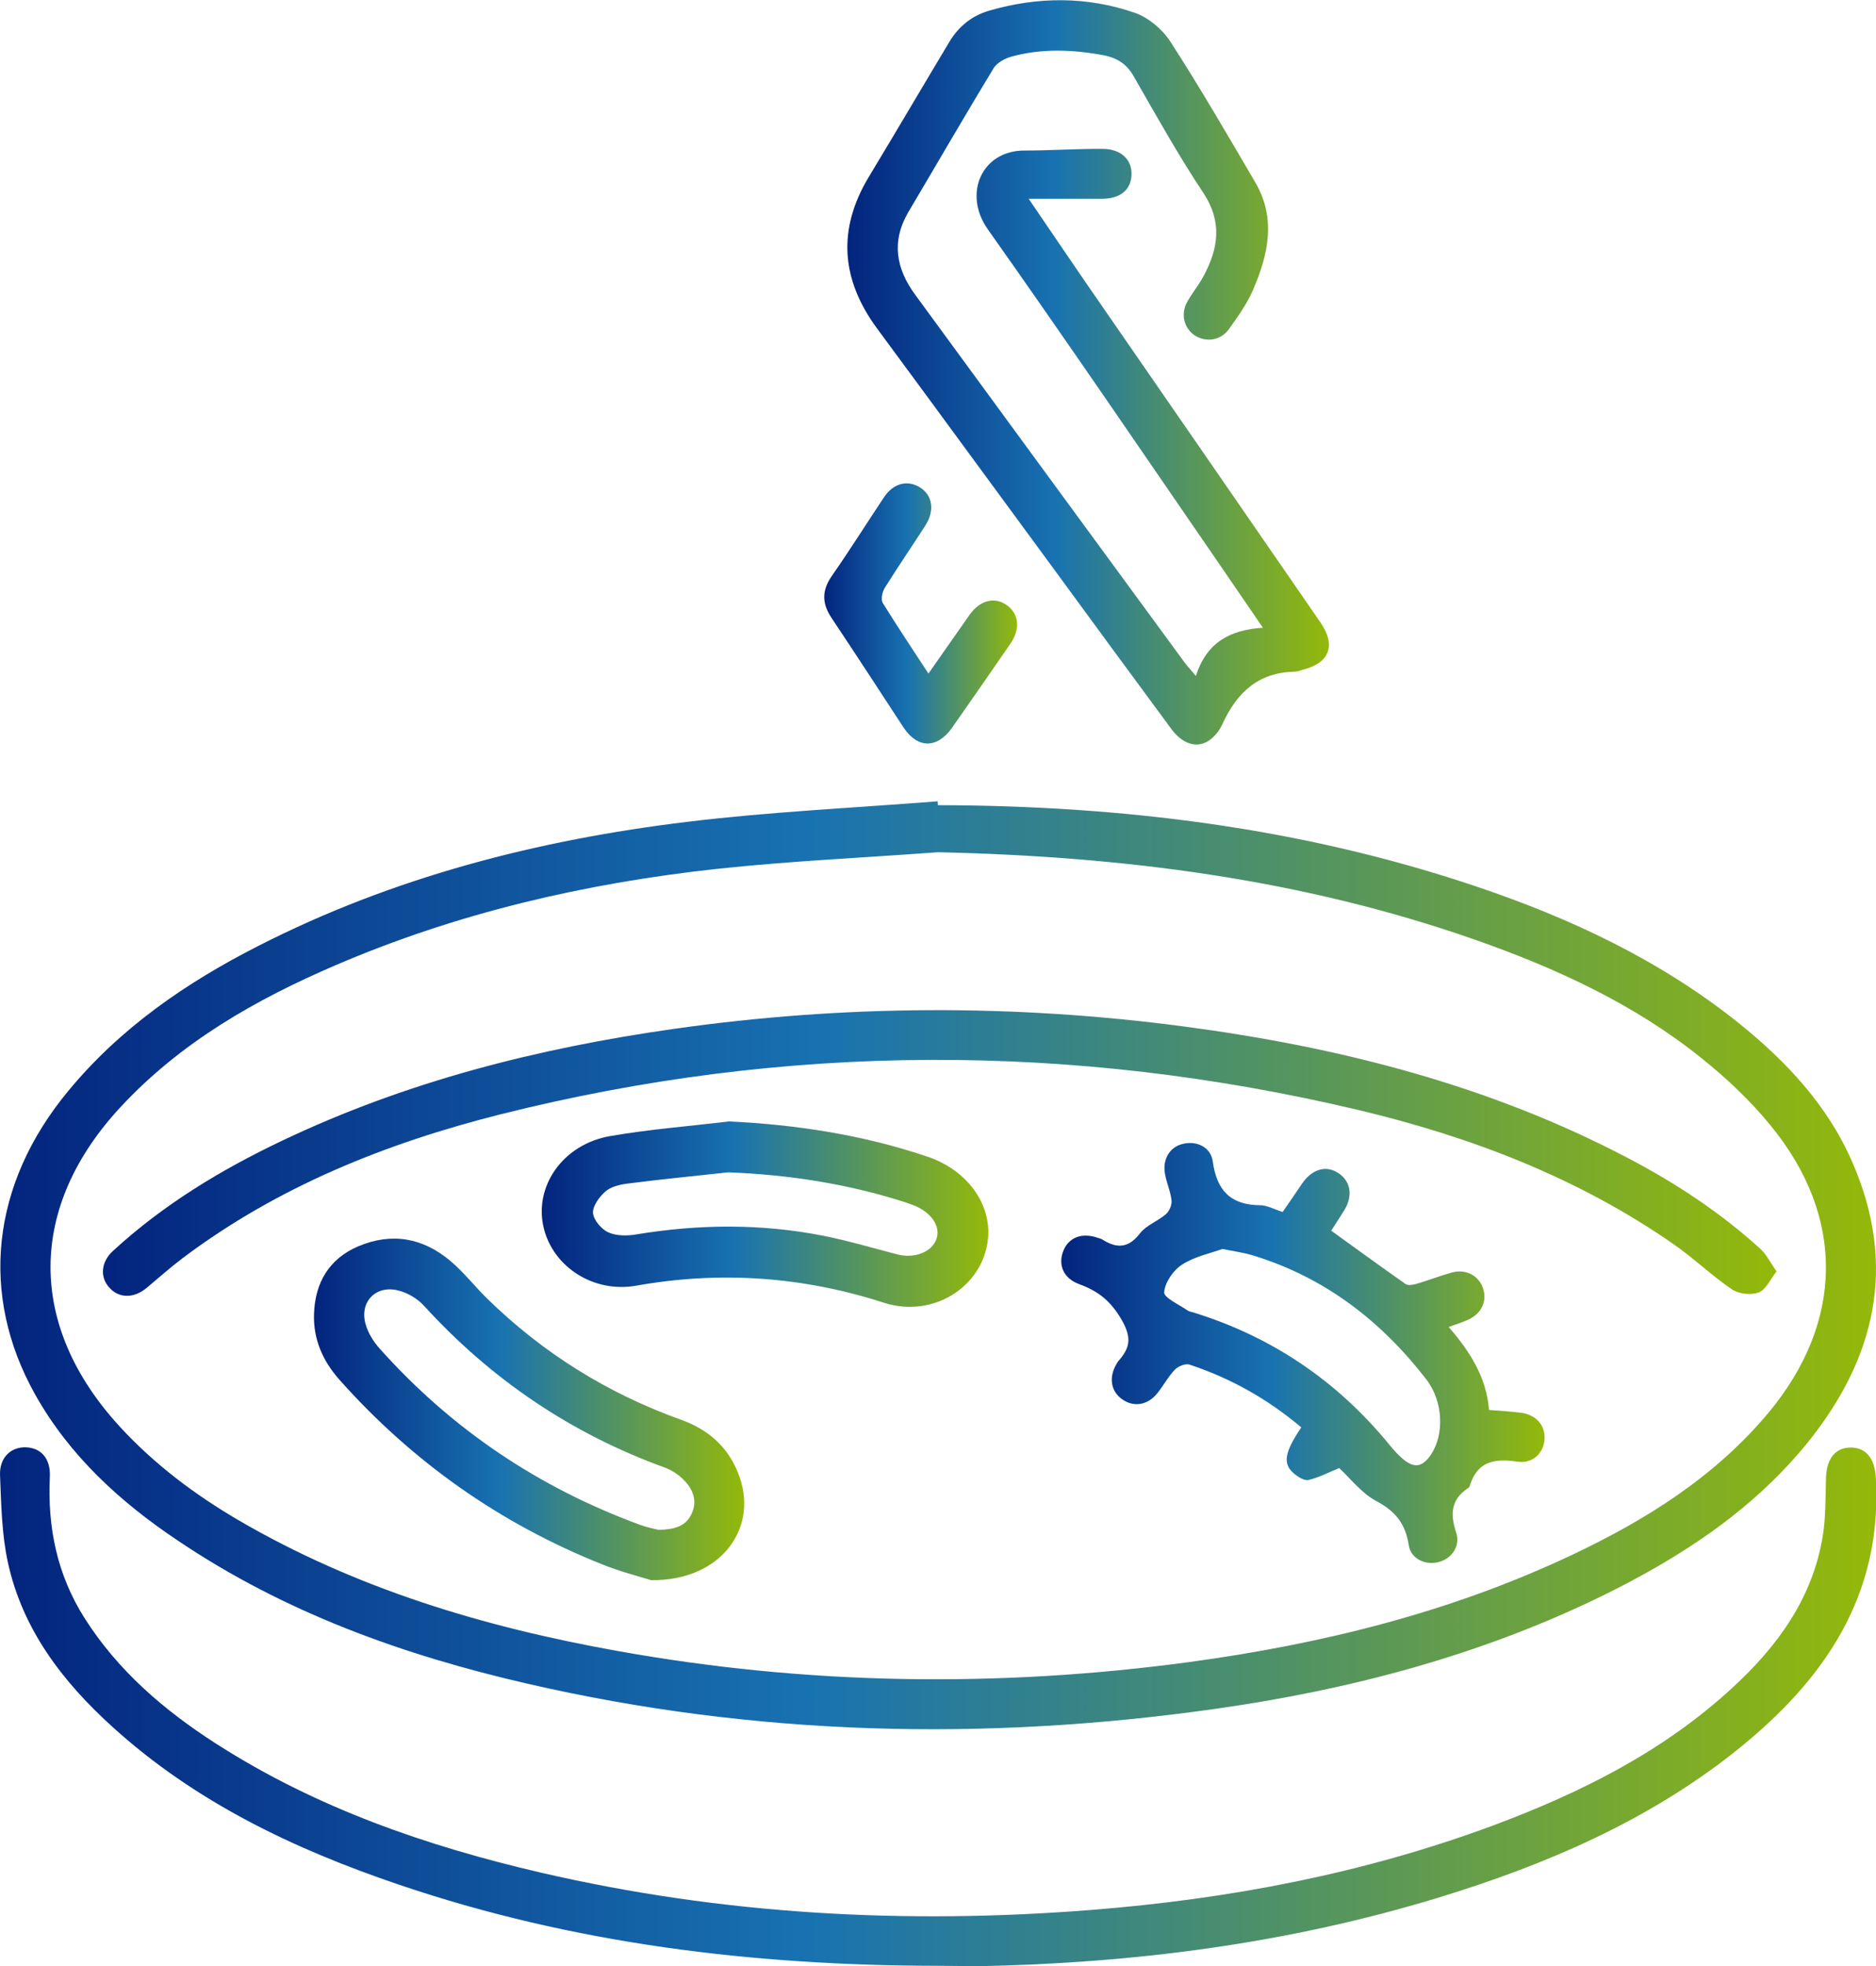
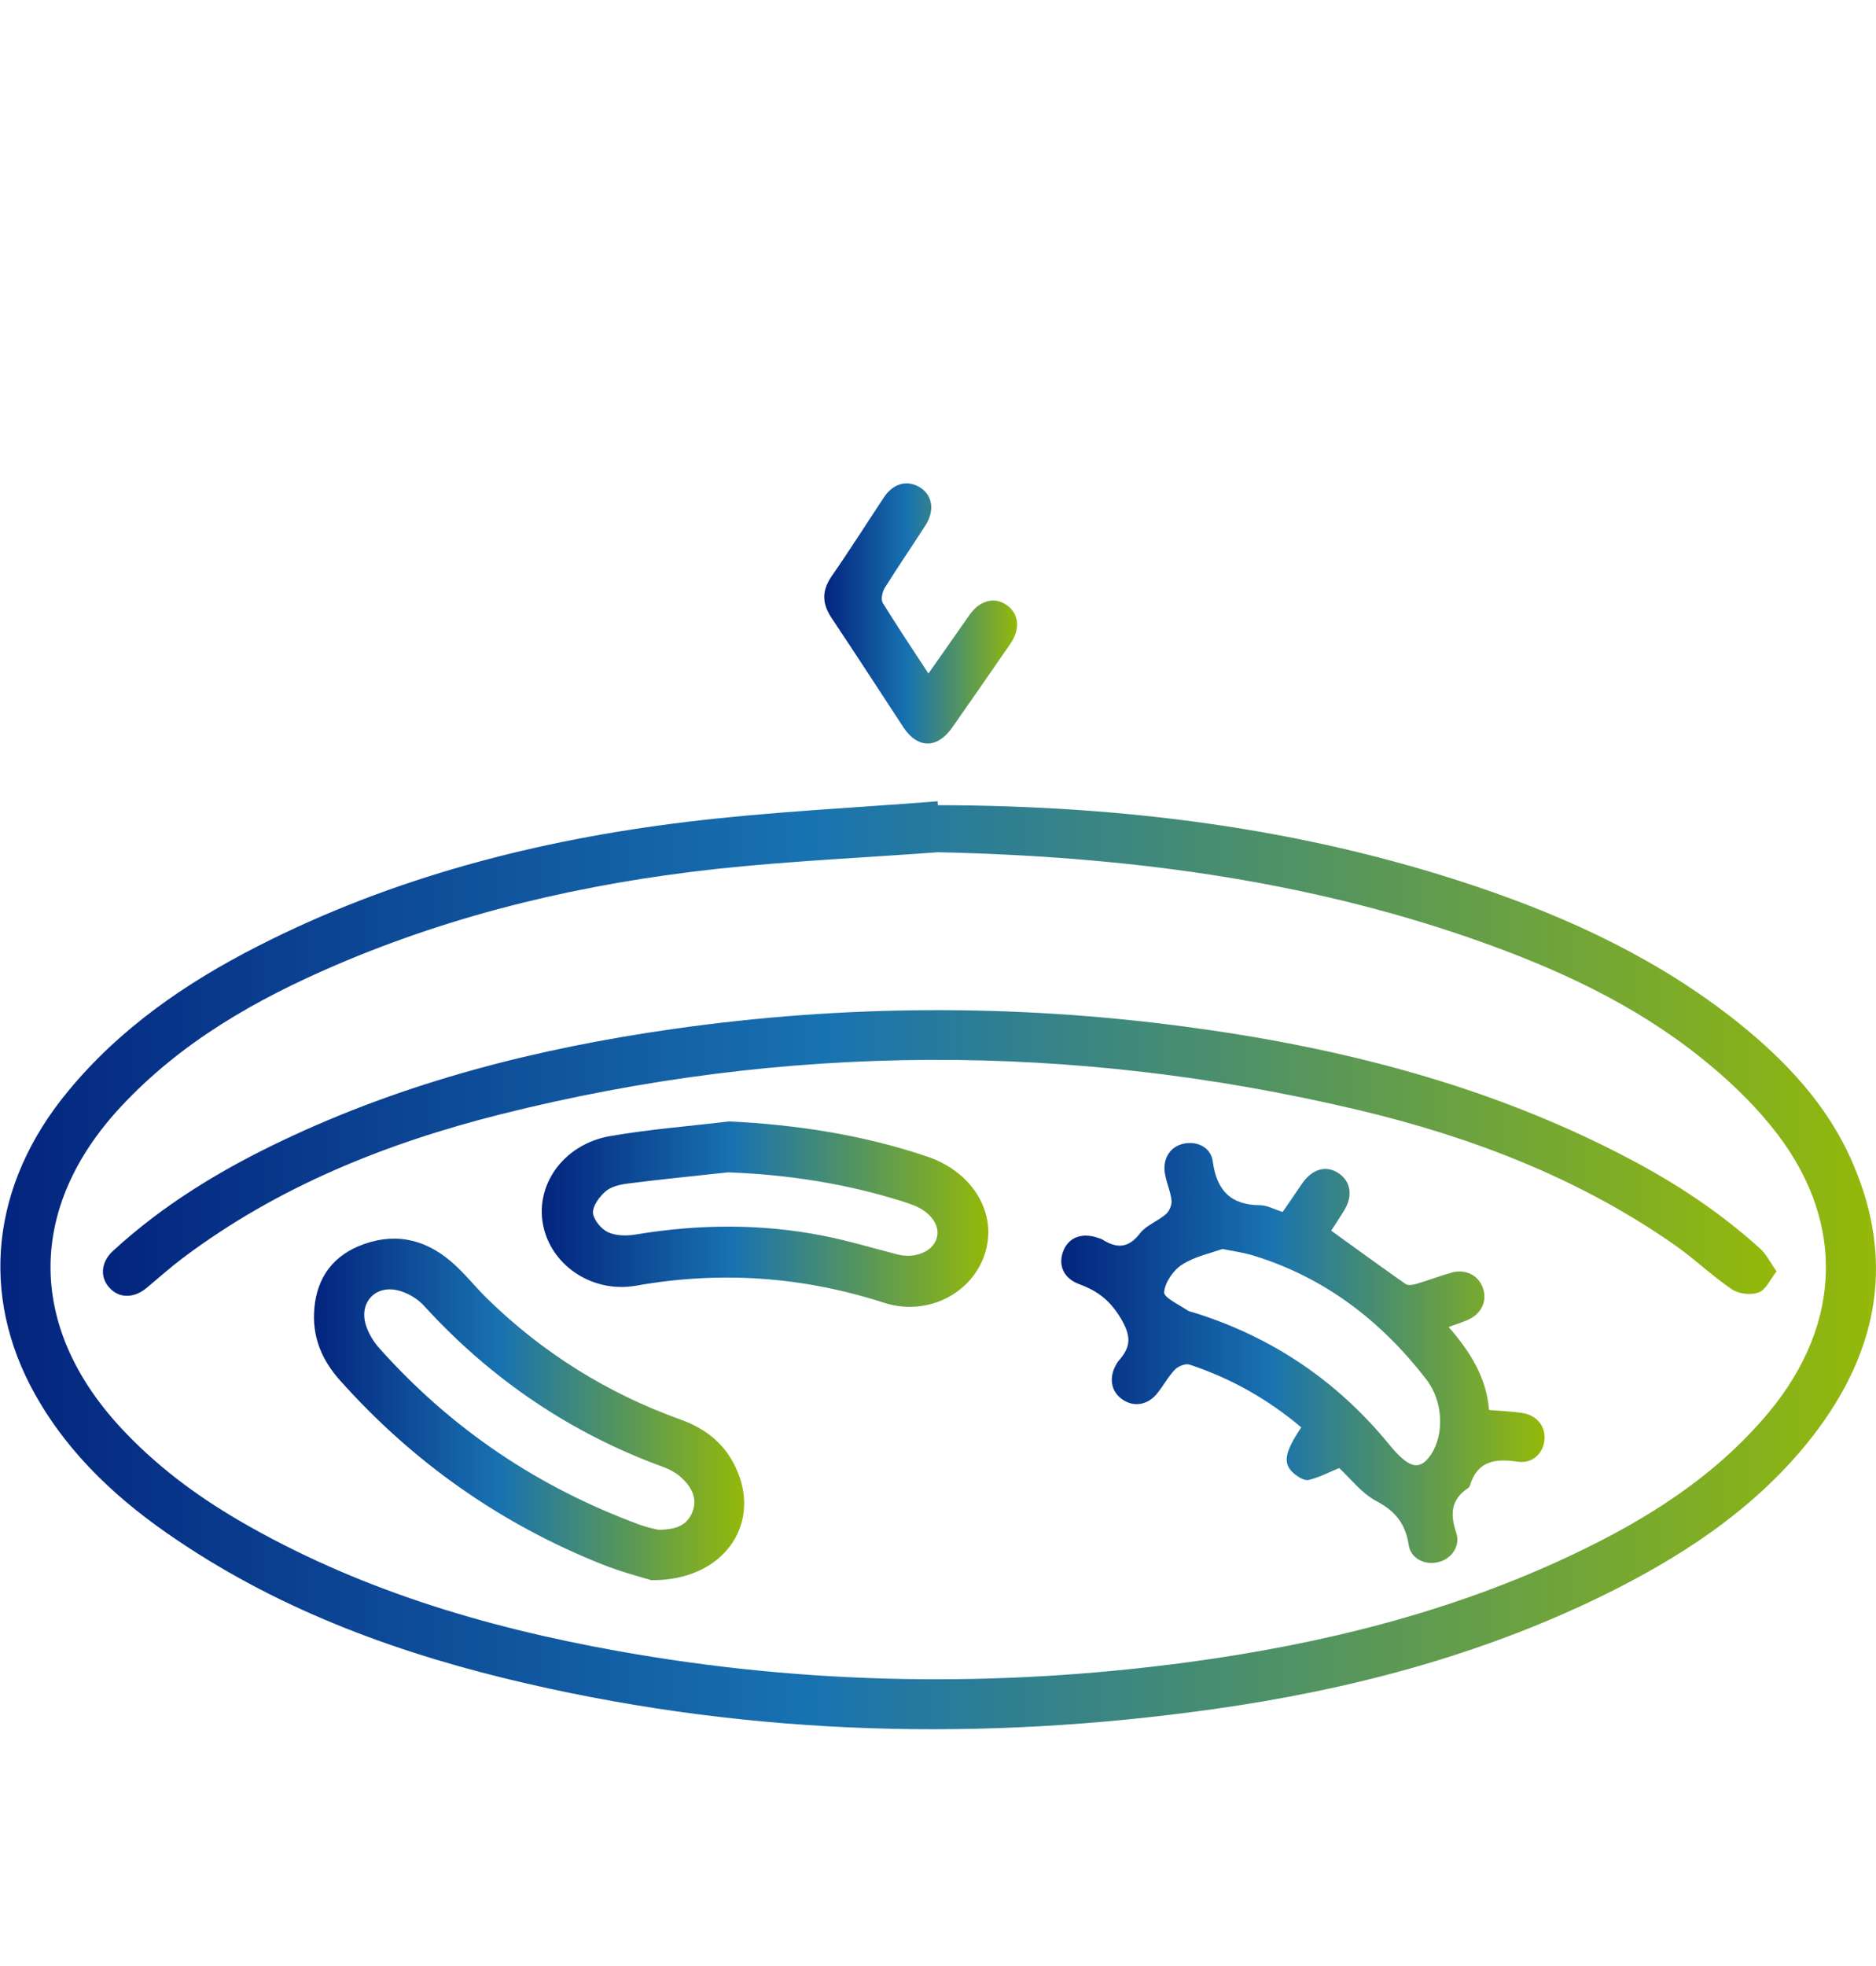
<svg xmlns="http://www.w3.org/2000/svg" width="42" height="44" viewBox="0 0 42 44" fill="none">
  <g clip-path="url(#clip0_1399_461)">
    <path d="M20.998 18.02C25.105 18.029 29.143 18.521 33.052 19.84C35.168 20.552 37.169 21.49 38.926 22.896C39.995 23.756 40.927 24.748 41.477 26.026C42.477 28.328 41.991 30.41 40.454 32.304C39.206 33.834 37.586 34.877 35.838 35.732C33.103 37.06 30.194 37.823 27.197 38.246C22.035 38.977 16.896 38.853 11.807 37.681C9.026 37.042 6.365 36.086 3.979 34.477C2.689 33.614 1.56 32.584 0.79 31.215C-0.468 28.976 -0.197 26.504 1.519 24.427C2.685 23.011 4.162 21.995 5.777 21.173C8.801 19.629 12.046 18.797 15.391 18.392C17.249 18.167 19.126 18.08 20.993 17.933C20.993 17.96 20.993 17.992 20.998 18.02ZM20.998 19.073C19.337 19.197 17.671 19.27 16.019 19.449C13.087 19.771 10.233 20.433 7.517 21.6C5.727 22.368 4.057 23.319 2.712 24.762C0.611 27.014 0.606 29.675 2.689 31.936C3.46 32.773 4.36 33.448 5.332 34.018C7.971 35.558 10.848 36.417 13.831 36.95C18.08 37.713 22.347 37.773 26.619 37.198C29.597 36.794 32.493 36.081 35.223 34.785C36.87 34.004 38.398 33.044 39.587 31.624C41.285 29.592 41.317 27.225 39.637 25.185C39.188 24.633 38.655 24.132 38.1 23.687C36.586 22.469 34.842 21.669 33.02 21.03C29.125 19.665 25.1 19.164 20.998 19.073Z" fill="url(#paint0_linear_1399_461)" />
-     <path d="M20.957 43.995C16.86 43.986 12.835 43.504 8.935 42.18C6.586 41.385 4.374 40.333 2.516 38.646C1.4 37.635 0.501 36.463 0.175 34.96C0.038 34.331 0.028 33.669 0.001 33.021C-0.017 32.625 0.24 32.382 0.575 32.391C0.914 32.4 1.134 32.639 1.116 33.044C1.061 34.179 1.277 35.24 1.891 36.21C2.639 37.391 3.676 38.278 4.837 39.023C7.077 40.461 9.55 41.316 12.124 41.913C16.18 42.851 20.283 43.072 24.426 42.745C27.51 42.502 30.525 41.932 33.434 40.852C35.38 40.126 37.219 39.211 38.77 37.786C39.794 36.849 40.588 35.764 40.812 34.353C40.877 33.931 40.867 33.494 40.881 33.067C40.895 32.639 41.097 32.391 41.441 32.396C41.785 32.4 41.973 32.648 41.996 33.076C42.148 35.714 40.835 37.603 38.894 39.161C36.907 40.751 34.609 41.734 32.2 42.47C28.827 43.499 25.372 43.94 21.857 44.005C21.549 44 21.256 43.995 20.957 43.995Z" fill="url(#paint1_linear_1399_461)" />
-     <path d="M26.774 15.129C27.012 14.376 27.54 14.095 28.274 14.049C27.953 13.581 27.673 13.171 27.393 12.762C25.64 10.216 23.901 7.657 22.116 5.133C21.552 4.338 21.979 3.364 22.942 3.369C23.525 3.369 24.113 3.327 24.695 3.332C25.099 3.337 25.338 3.571 25.333 3.897C25.328 4.251 25.076 4.453 24.654 4.449C24.14 4.449 23.631 4.449 23.03 4.449C23.498 5.133 23.897 5.726 24.305 6.319C26.058 8.856 27.811 11.388 29.559 13.925C29.917 14.44 29.77 14.835 29.174 14.987C29.11 15.005 29.045 15.033 28.981 15.033C28.164 15.047 27.683 15.511 27.366 16.209C27.315 16.32 27.242 16.421 27.155 16.503C26.875 16.77 26.508 16.697 26.228 16.32C25.328 15.102 24.434 13.884 23.539 12.661C22.236 10.892 20.942 9.118 19.634 7.349C18.826 6.25 18.744 5.129 19.455 3.952C20.061 2.95 20.653 1.939 21.254 0.938C21.46 0.593 21.754 0.354 22.144 0.239C23.236 -0.078 24.333 -0.083 25.402 0.285C25.709 0.391 26.021 0.653 26.2 0.928C26.866 1.958 27.481 3.019 28.1 4.076C28.577 4.885 28.394 5.703 28.05 6.494C27.916 6.806 27.71 7.087 27.513 7.367C27.334 7.62 26.999 7.67 26.746 7.505C26.512 7.349 26.43 7.036 26.572 6.77C26.682 6.567 26.834 6.388 26.944 6.181C27.279 5.561 27.37 4.963 26.939 4.315C26.384 3.479 25.893 2.601 25.393 1.728C25.237 1.443 25.021 1.296 24.704 1.236C24.012 1.108 23.323 1.08 22.64 1.268C22.493 1.31 22.318 1.406 22.245 1.526C21.598 2.592 20.974 3.672 20.336 4.747C19.951 5.405 20.061 6.016 20.492 6.6C21.492 7.965 22.488 9.325 23.488 10.69C24.507 12.078 25.526 13.47 26.544 14.858C26.595 14.922 26.655 14.987 26.774 15.129Z" fill="url(#paint2_linear_1399_461)" />
    <path d="M20.786 15.074C21.121 14.601 21.415 14.173 21.713 13.751C21.942 13.434 22.268 13.351 22.534 13.539C22.814 13.732 22.851 14.077 22.617 14.412C22.186 15.037 21.75 15.667 21.314 16.288C20.979 16.761 20.543 16.756 20.226 16.278C19.694 15.465 19.166 14.651 18.625 13.842C18.404 13.516 18.391 13.231 18.616 12.9C19.019 12.321 19.396 11.724 19.786 11.136C20.001 10.809 20.323 10.731 20.607 10.915C20.882 11.094 20.928 11.434 20.717 11.761C20.419 12.225 20.107 12.68 19.813 13.149C19.753 13.24 19.717 13.415 19.763 13.493C20.084 14.012 20.419 14.514 20.786 15.074Z" fill="url(#paint3_linear_1399_461)" />
    <path d="M39.774 28.453C39.627 28.641 39.531 28.871 39.37 28.926C39.196 28.99 38.921 28.958 38.769 28.852C38.315 28.544 37.916 28.154 37.462 27.841C35.319 26.352 32.919 25.438 30.404 24.84C23.998 23.324 17.583 23.337 11.196 24.941C8.645 25.585 6.222 26.554 4.093 28.154C3.813 28.365 3.547 28.604 3.276 28.829C2.996 29.059 2.666 29.059 2.45 28.82C2.234 28.586 2.257 28.246 2.528 27.997C3.652 26.963 4.942 26.182 6.314 25.53C9.104 24.201 12.054 23.457 15.096 23.025C18.887 22.487 22.686 22.469 26.485 22.97C29.964 23.429 33.332 24.279 36.461 25.925C37.521 26.481 38.517 27.138 39.403 27.942C39.54 28.062 39.627 28.246 39.774 28.453Z" fill="url(#paint4_linear_1399_461)" />
    <path d="M29.133 31.945C28.376 31.306 27.546 30.842 26.628 30.539C26.541 30.511 26.38 30.576 26.307 30.649C26.155 30.805 26.05 31.008 25.912 31.178C25.701 31.449 25.38 31.5 25.123 31.316C24.866 31.136 24.82 30.819 24.999 30.521C25.008 30.502 25.022 30.484 25.035 30.465C25.288 30.176 25.352 29.96 25.114 29.542C24.866 29.114 24.59 28.898 24.168 28.742C23.81 28.613 23.686 28.315 23.801 28.007C23.921 27.69 24.223 27.575 24.595 27.708C24.627 27.717 24.659 27.726 24.687 27.745C25.008 27.947 25.27 27.933 25.522 27.602C25.664 27.419 25.921 27.331 26.1 27.175C26.178 27.11 26.238 26.968 26.229 26.872C26.21 26.678 26.123 26.49 26.086 26.293C26.017 25.966 26.174 25.686 26.453 25.608C26.765 25.516 27.105 25.658 27.151 25.989C27.238 26.637 27.546 26.968 28.211 26.973C28.367 26.973 28.527 27.065 28.716 27.124C28.863 26.913 29.009 26.697 29.156 26.481C29.386 26.155 29.698 26.072 29.973 26.26C30.248 26.449 30.294 26.775 30.083 27.106C29.991 27.253 29.895 27.4 29.803 27.543C30.363 27.947 30.914 28.347 31.469 28.737C31.524 28.774 31.634 28.756 31.712 28.733C31.978 28.655 32.235 28.554 32.501 28.48C32.813 28.393 33.102 28.544 33.199 28.825C33.304 29.128 33.162 29.413 32.845 29.546C32.726 29.597 32.602 29.638 32.432 29.698C32.914 30.25 33.281 30.833 33.336 31.555C33.603 31.578 33.832 31.587 34.061 31.619C34.392 31.665 34.594 31.899 34.58 32.198C34.566 32.511 34.318 32.763 33.979 32.713C33.474 32.639 33.075 32.69 32.905 33.255C32.901 33.273 32.882 33.297 32.864 33.306C32.478 33.563 32.465 33.894 32.602 34.303C32.703 34.606 32.492 34.891 32.203 34.96C31.905 35.034 31.584 34.887 31.538 34.574C31.464 34.096 31.235 33.816 30.808 33.591C30.482 33.416 30.235 33.09 29.982 32.855C29.766 32.943 29.542 33.062 29.298 33.122C29.207 33.145 29.064 33.057 28.977 32.984C28.711 32.763 28.752 32.511 29.133 31.945ZM27.367 27.952C27.105 28.048 26.752 28.117 26.467 28.301C26.27 28.425 26.082 28.696 26.063 28.921C26.054 29.041 26.398 29.197 26.591 29.33C26.623 29.353 26.674 29.358 26.715 29.372C28.468 29.914 29.927 30.898 31.093 32.318C31.189 32.437 31.294 32.556 31.409 32.653C31.666 32.869 31.85 32.832 32.038 32.552C32.341 32.097 32.309 31.357 31.932 30.87C30.923 29.565 29.666 28.595 28.073 28.103C27.871 28.039 27.665 28.011 27.367 27.952Z" fill="url(#paint5_linear_1399_461)" />
    <path d="M14.579 35.364C14.358 35.296 13.909 35.181 13.482 35.011C11.201 34.101 9.242 32.722 7.604 30.884C7.228 30.461 7.012 29.978 7.03 29.408C7.053 28.71 7.365 28.172 8.022 27.892C8.774 27.575 9.476 27.703 10.091 28.227C10.385 28.476 10.623 28.783 10.899 29.055C12.147 30.277 13.597 31.182 15.239 31.771C15.831 31.982 16.276 32.354 16.515 32.943C17.024 34.165 16.162 35.383 14.579 35.364ZM14.748 34.239C15.102 34.229 15.354 34.16 15.483 33.88C15.62 33.591 15.515 33.333 15.313 33.126C15.194 33.002 15.038 32.901 14.877 32.842C12.785 32.083 10.995 30.87 9.494 29.225C9.348 29.064 9.123 28.93 8.912 28.88C8.416 28.756 8.049 29.133 8.182 29.624C8.237 29.827 8.361 30.029 8.503 30.185C10.114 31.987 12.064 33.296 14.335 34.128C14.496 34.188 14.657 34.216 14.748 34.239Z" fill="url(#paint6_linear_1399_461)" />
    <path d="M16.327 25.098C17.846 25.171 19.324 25.401 20.755 25.883C21.65 26.182 22.201 26.94 22.118 27.735C22.004 28.797 20.893 29.509 19.792 29.156C17.965 28.567 16.125 28.439 14.24 28.774C13.29 28.94 12.399 28.36 12.179 27.506C11.936 26.564 12.597 25.603 13.671 25.424C14.552 25.272 15.442 25.203 16.327 25.098ZM16.304 26.237C15.547 26.32 14.79 26.393 14.038 26.49C13.868 26.513 13.671 26.559 13.551 26.669C13.414 26.789 13.267 26.991 13.276 27.147C13.29 27.303 13.464 27.51 13.616 27.579C13.799 27.662 14.047 27.662 14.253 27.625C15.648 27.395 17.043 27.382 18.434 27.657C18.993 27.768 19.544 27.933 20.099 28.076C20.48 28.172 20.87 28.016 20.966 27.726C21.063 27.446 20.852 27.134 20.462 26.977C20.379 26.945 20.297 26.918 20.214 26.89C18.948 26.49 17.644 26.288 16.304 26.237Z" fill="url(#paint7_linear_1399_461)" />
  </g>
  <defs>
    <linearGradient id="paint0_linear_1399_461" x1="42" y1="28.317" x2="0.008" y2="28.317" gradientUnits="userSpaceOnUse">
      <stop stop-color="#94B909" />
      <stop offset="0.57" stop-color="#1872B1" />
      <stop offset="1" stop-color="#03247E" />
    </linearGradient>
    <linearGradient id="paint1_linear_1399_461" x1="42.008" y1="38.198" x2="0" y2="38.198" gradientUnits="userSpaceOnUse">
      <stop stop-color="#94B909" />
      <stop offset="0.57" stop-color="#1872B1" />
      <stop offset="1" stop-color="#03247E" />
    </linearGradient>
    <linearGradient id="paint2_linear_1399_461" x1="29.752" y1="8.334" x2="18.971" y2="8.334" gradientUnits="userSpaceOnUse">
      <stop stop-color="#94B909" />
      <stop offset="0.57" stop-color="#1872B1" />
      <stop offset="1" stop-color="#03247E" />
    </linearGradient>
    <linearGradient id="paint3_linear_1399_461" x1="22.771" y1="13.729" x2="18.453" y2="13.729" gradientUnits="userSpaceOnUse">
      <stop stop-color="#94B909" />
      <stop offset="0.57" stop-color="#1872B1" />
      <stop offset="1" stop-color="#03247E" />
    </linearGradient>
    <linearGradient id="paint4_linear_1399_461" x1="39.774" y1="25.804" x2="2.305" y2="25.804" gradientUnits="userSpaceOnUse">
      <stop stop-color="#94B909" />
      <stop offset="0.57" stop-color="#1872B1" />
      <stop offset="1" stop-color="#03247E" />
    </linearGradient>
    <linearGradient id="paint5_linear_1399_461" x1="34.581" y1="30.279" x2="23.76" y2="30.279" gradientUnits="userSpaceOnUse">
      <stop stop-color="#94B909" />
      <stop offset="0.57" stop-color="#1872B1" />
      <stop offset="1" stop-color="#03247E" />
    </linearGradient>
    <linearGradient id="paint6_linear_1399_461" x1="16.661" y1="31.543" x2="7.029" y2="31.543" gradientUnits="userSpaceOnUse">
      <stop stop-color="#94B909" />
      <stop offset="0.57" stop-color="#1872B1" />
      <stop offset="1" stop-color="#03247E" />
    </linearGradient>
    <linearGradient id="paint7_linear_1399_461" x1="22.126" y1="27.172" x2="12.129" y2="27.172" gradientUnits="userSpaceOnUse">
      <stop stop-color="#94B909" />
      <stop offset="0.57" stop-color="#1872B1" />
      <stop offset="1" stop-color="#03247E" />
    </linearGradient>
    <clipPath id="clip0_1399_461">
      <rect width="42" height="44" fill="white" />
    </clipPath>
  </defs>
</svg>